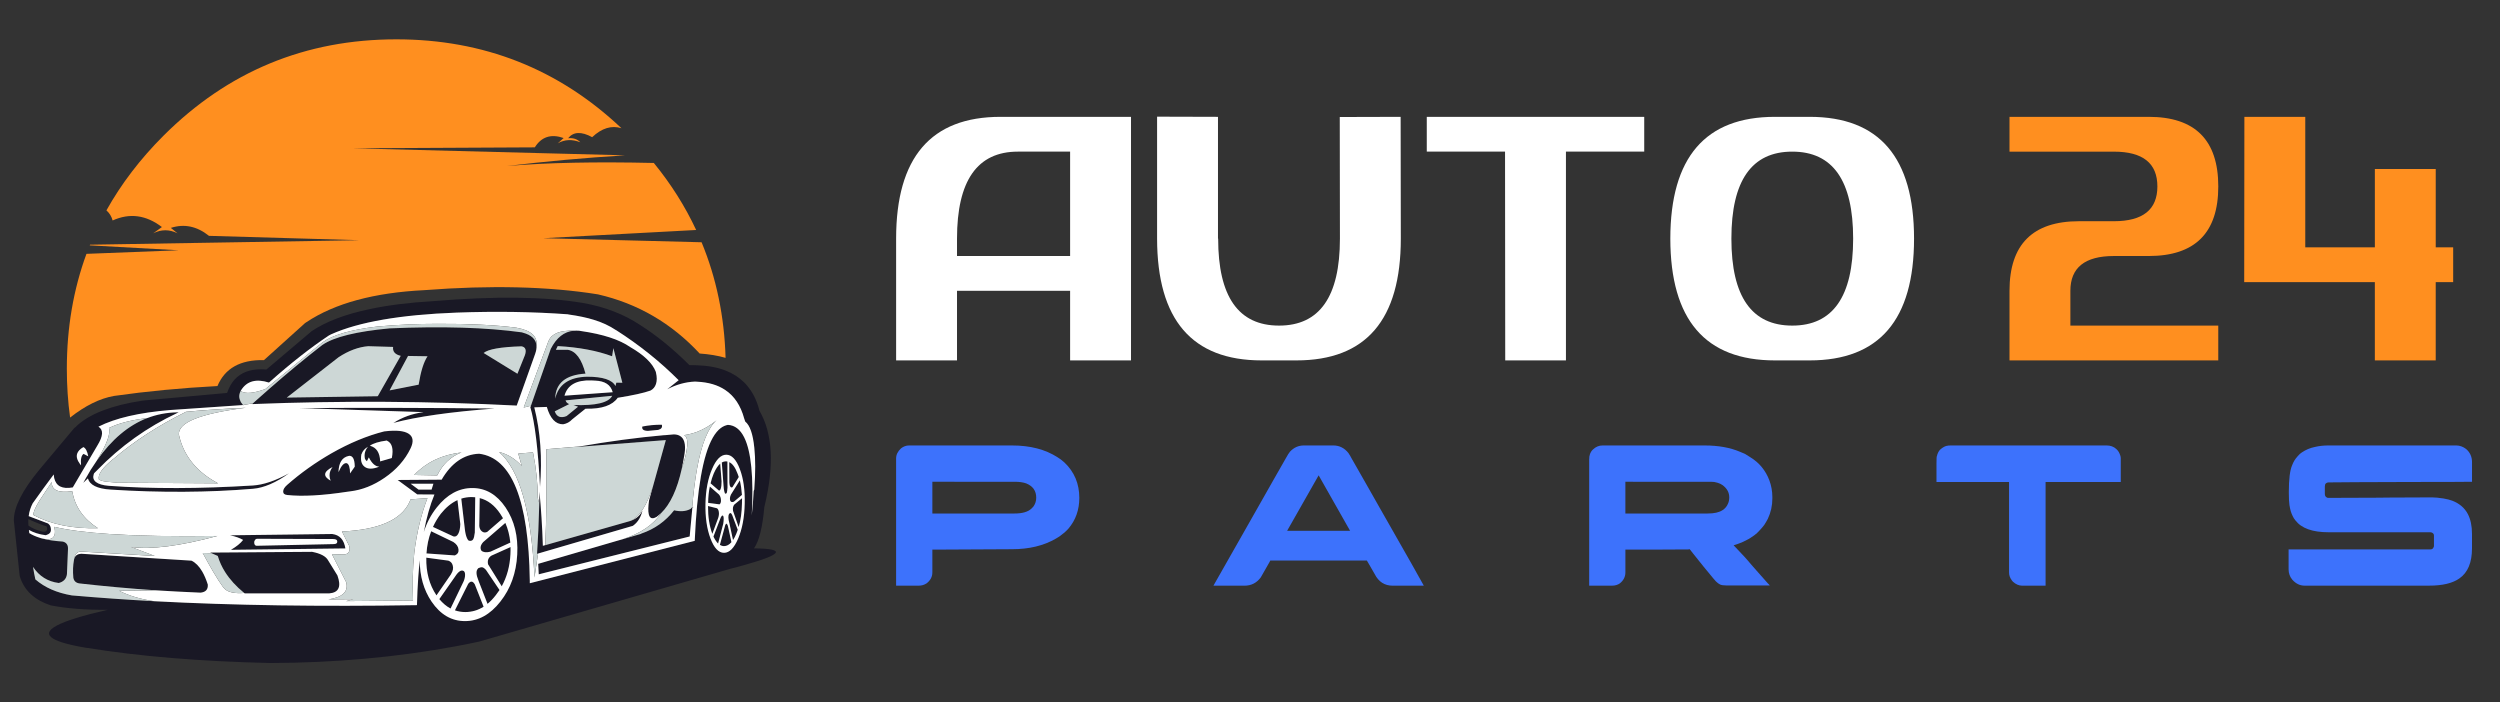
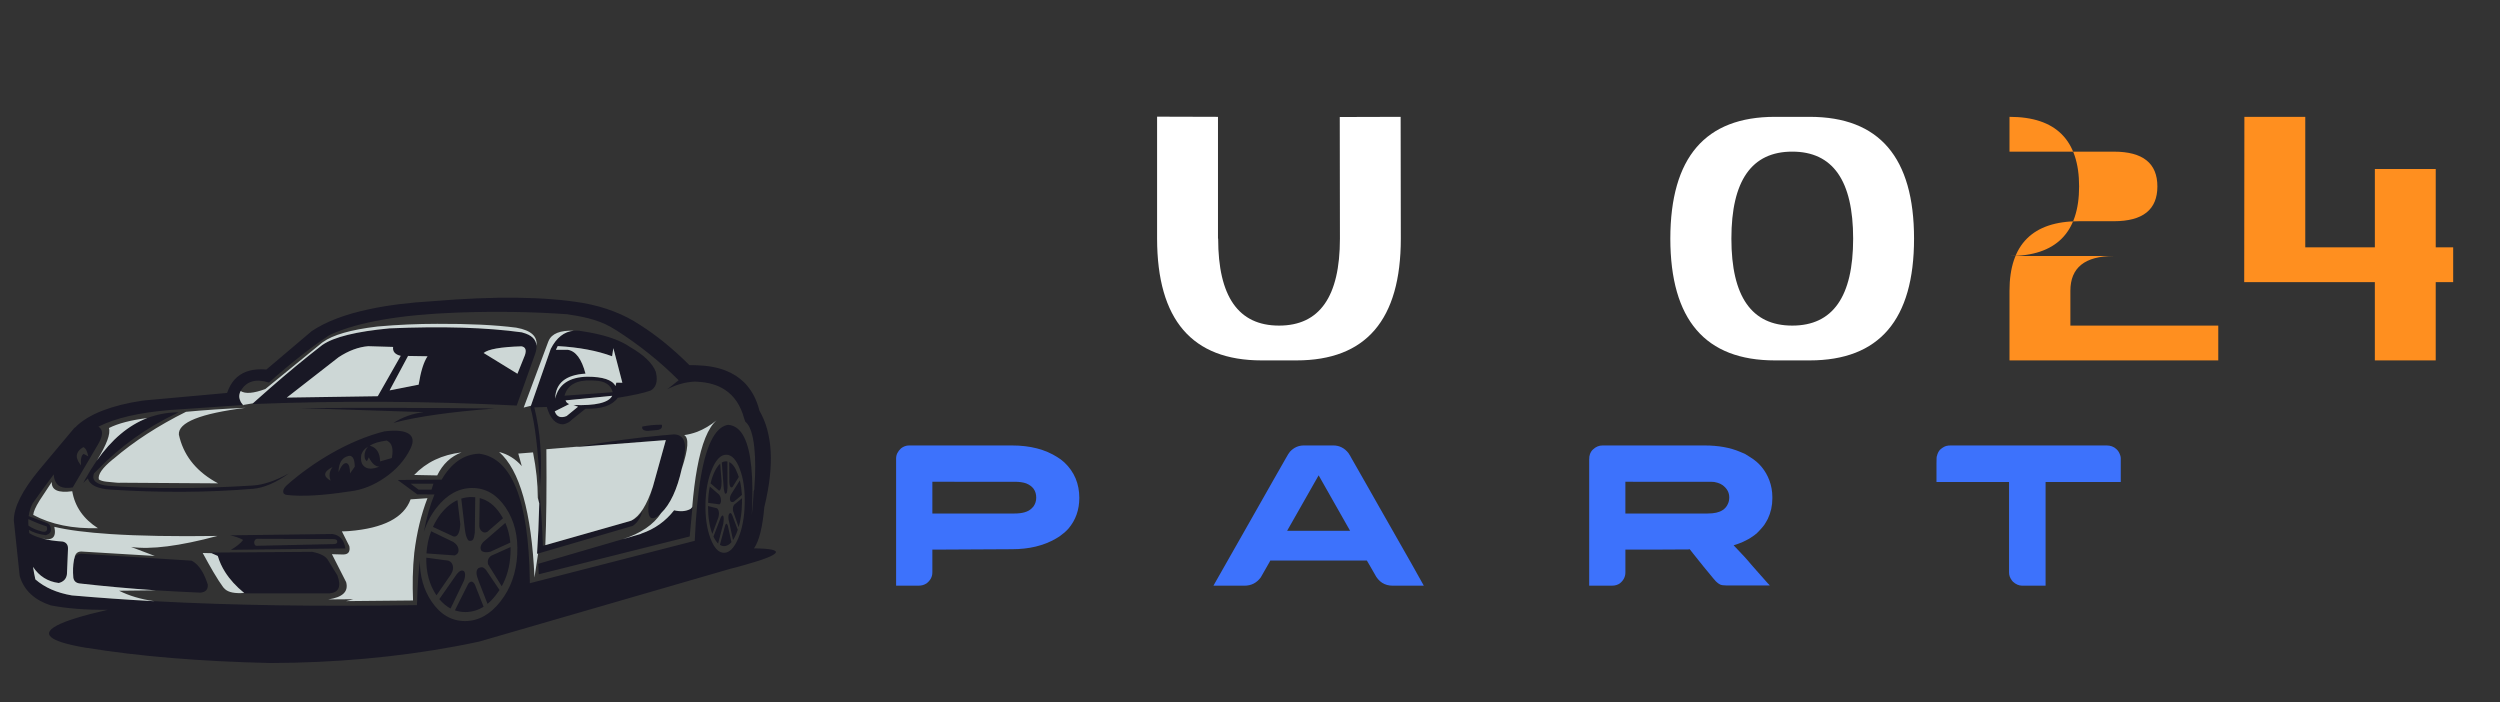
<svg xmlns="http://www.w3.org/2000/svg" version="1.1" id="Calque_1" x="0px" y="0px" width="199.334px" height="56px" viewBox="0 0 199.334 56" enable-background="new 0 0 199.334 56" xml:space="preserve">
  <rect x="0" y="0" width="199.334" height="56" fill="#333333" stroke="none" />
  <g>
    <path fill="#191825" d="M59.588,30.772c-0.078-0.102-0.163-0.194-0.253-0.279c-0.407-0.403-0.898-0.72-1.473-0.944   c-0.65-0.256-1.411-0.397-2.279-0.424c-0.198-0.012-0.4-0.014-0.609-0.01c-0.017-0.021-0.034-0.039-0.051-0.049   c-1.272-1.263-2.554-2.306-3.845-3.128c-1.313-0.879-2.848-1.474-4.605-1.783c-3.032-0.507-7.01-0.555-11.935-0.144   c-1.916,0.112-3.604,0.323-5.063,0.635c-1.95,0.41-3.491,0.996-4.622,1.756l-3.61,3.06c-1.003-0.085-1.787,0.121-2.35,0.617   c-0.247,0.215-0.45,0.488-0.608,0.819c-0.067,0.136-0.126,0.279-0.177,0.432l-6.567,0.594c-0.084,0.011-0.167,0.02-0.245,0.031   c-1.172,0.176-2.201,0.434-3.085,0.771c-0.963,0.372-1.704,0.826-2.223,1.36L5.938,34.11l-2.79,3.329   c-1.369,1.653-2.051,3.006-2.045,4.059l0.465,4.41c0.012,0.03,0.02,0.061,0.025,0.095c0.355,1.093,1.172,1.848,2.452,2.265   c1.261,0.249,2.777,0.367,4.546,0.355c-3.967,0.901-5.412,1.671-4.335,2.307c0.101,0.063,0.225,0.121,0.373,0.178   c0.383,0.152,0.921,0.295,1.614,0.431c0.186,0.039,0.386,0.077,0.6,0.11l0.084,0.008c4.153,0.675,9.024,1.079,14.614,1.208   c5.149-0.015,10.068-0.458,14.756-1.326c0.637-0.119,1.271-0.245,1.903-0.381l19.886-5.764l0.016-0.009   c0.451-0.11,0.862-0.223,1.234-0.329c3.087-0.86,3.349-1.307,0.785-1.334c0.407-0.593,0.68-1.686,0.82-3.28l0.033-0.144   c0.772-3.229,0.632-5.745-0.421-7.549l-0.034-0.133C60.322,31.888,60.012,31.273,59.588,30.772 M59.335,33.367l0.084,0.246   c0.372,0.298,0.614,0.993,0.726,2.087c0.096,0.912,0.096,1.995,0,3.244c0,0.023,0,0.046,0,0.068l-0.05,0.145   c-0.034,0.698-0.084,1.341-0.153,1.926c0.158-3.026-0.045-5.099-0.608-6.221c-0.316-0.631-0.748-0.958-1.293-0.988   c-0.199,0.035-0.387,0.118-0.564,0.248c-0.936,0.696-1.568,2.759-1.895,6.184c-0.001,0.003-0.001,0.008-0.001,0.011   c-0.078,0.835-0.14,1.757-0.185,2.763c0,0.011,0,0.024,0,0.041l-13.152,3.381c0-0.082-0.001-0.163-0.002-0.245   c-0.092-6.394-1.438-9.754-4.037-10.082c-1.216,0.045-2.214,0.734-2.991,2.068l-3.507,0.026l1.563,1.149l1.37,0.009   c-0.346,0.837-0.629,1.838-0.849,3.001c0.227-0.725,0.571-1.383,1.035-1.968c0.817-1.033,1.761-1.549,2.832-1.549   s1.955,0.516,2.653,1.549c0.699,1.035,1.01,2.286,0.93,3.75c-0.079,1.471-0.527,2.723-1.344,3.754   c-0.812,1.037-1.752,1.556-2.823,1.556c-1.071,0-1.958-0.519-2.663-1.556c-0.625-0.924-0.939-2.022-0.942-3.299   c-0.045,0.436-0.086,0.889-0.119,1.356c-0.049,0.704-0.084,1.449-0.104,2.228c-7.681,0.125-14.656,0.021-20.927-0.312   c-2.253-0.122-4.417-0.275-6.491-0.455l-0.101-0.008c-1.194-0.204-2.164-0.629-2.908-1.277c-0.067-0.293-0.129-0.626-0.186-0.998   c0.491,0.745,1.175,1.173,2.054,1.285c0.388-0.103,0.605-0.338,0.65-0.709l0.084-2.013c0.012-0.226-0.057-0.388-0.203-0.49   C5.157,43.229,5.083,43.197,5,43.18c-0.637-0.04-1.184-0.121-1.641-0.246l-0.092-0.025c-0.022-0.012-0.045-0.019-0.068-0.024   c-0.337-0.101-0.625-0.228-0.862-0.379c-0.017-0.098-0.029-0.182-0.034-0.255c0.384,0.219,0.831,0.359,1.344,0.423   c0.282-0.079,0.419-0.223,0.414-0.432c0-0.207-0.063-0.364-0.186-0.465c-0.017-0.017-0.034-0.031-0.05-0.042l-1.539-0.583   c0.045-0.366,0.156-0.714,0.33-1.042l0.034-0.041c0.558-0.789,1.101-1.534,1.632-2.239c0.005,0.091,0.016,0.178,0.034,0.262   c0.004,0.013,0.007,0.022,0.007,0.034c0.152,0.643,0.646,0.888,1.48,0.736l1.96-3.339c0.468-0.755,0.497-1.257,0.085-1.504   c1.341-0.682,3.245-1.125,5.714-1.327l5.814-0.397h0.008c-0.022-0.022-0.04-0.042-0.05-0.06c-0.096-0.106-0.163-0.223-0.202-0.347   c-0.017-0.051-0.032-0.101-0.043-0.152c-0.022-0.146-0.008-0.287,0.043-0.422c0-0.012,0.002-0.021,0.007-0.025   c0.012-0.039,0.028-0.075,0.051-0.11c0.006-0.015,0.015-0.033,0.025-0.05c0.457-0.743,1.201-0.953,2.23-0.625   c0.018-0.012,0.034-0.026,0.051-0.044l0.009-0.007c1.679-1.494,3.25-2.727,4.716-3.702l0.178-0.093   c2.191-0.986,5.528-1.564,10.006-1.732c3.127-0.113,6.085-0.068,8.875,0.135l0.059,0.017c0.794,0.112,1.462,0.253,2.004,0.423   c0.653,0.197,1.242,0.471,1.766,0.82l0.034,0.016c1.819,1.161,3.477,2.487,4.969,3.981l-0.913,0.726   c0.71-0.376,1.447-0.583,2.214-0.617c0.057,0,0.114,0.004,0.17,0.01c0.894,0.042,1.639,0.258,2.234,0.654   C58.552,31.576,59.058,32.338,59.335,33.367 M56.25,40.164c0.023-1.084,0.197-2.005,0.524-2.765   c0.321-0.761,0.698-1.142,1.133-1.142c0.434,0,0.794,0.381,1.082,1.142c0.288,0.76,0.417,1.681,0.389,2.765   c-0.022,1.08-0.195,2.002-0.516,2.763c-0.321,0.765-0.699,1.15-1.132,1.15c-0.434,0-0.795-0.386-1.082-1.15   C56.36,42.166,56.228,41.244,56.25,40.164 M7.036,36.385l-0.372-0.195c-0.18,0.119-0.248,0.423-0.203,0.913   c-0.03-0.036-0.06-0.072-0.086-0.107c-0.226-0.306-0.3-0.576-0.224-0.817c0.063-0.196,0.228-0.374,0.495-0.527   C6.828,35.728,6.958,35.973,7.036,36.385 M3.757,42.182c-0.022,0.181-0.149,0.249-0.382,0.203   c-0.428-0.102-0.796-0.259-1.106-0.473c-0.017-0.18-0.02-0.354-0.009-0.524c0.463,0.225,0.939,0.417,1.429,0.576   c0.04-0.007,0.062,0.059,0.068,0.191C3.751,42.161,3.751,42.17,3.757,42.182 M34.555,38.572l-0.144,0.466h-1.039l-0.625-0.466   H34.555 M57.705,41.354c0-0.113-0.015-0.188-0.042-0.22c-0.074-0.091-0.164,0.017-0.27,0.321l-0.507,1.327   c0.117,0.242,0.24,0.428,0.371,0.557l0.415-1.588C57.693,41.611,57.705,41.478,57.705,41.354 M58.034,41.92   c-0.073-0.202-0.144-0.216-0.211-0.042l-0.423,1.563c0.101,0.067,0.211,0.103,0.33,0.103c0.214,0,0.411-0.105,0.591-0.314   L58.034,41.92 M58.38,41.066c-0.045-0.095-0.088-0.15-0.127-0.159c-0.028,0-0.067,0.02-0.119,0.059   c-0.044,0.078-0.065,0.177-0.059,0.295c0,0.113,0.028,0.27,0.085,0.474l0.286,1.327c0.096-0.142,0.184-0.31,0.263-0.507   c0.04-0.097,0.076-0.195,0.11-0.295c0.006,0,0.008-0.004,0.008-0.01L58.38,41.066 M58.515,40.002l0.644-0.54   c-0.029-0.417-0.085-0.804-0.17-1.159l-0.71,1.133c-0.085,0.181-0.102,0.347-0.051,0.499C58.284,40.036,58.38,40.059,58.515,40.002    M58.549,40.231c-0.102,0.116-0.135,0.287-0.102,0.506l0.449,1.294c0.163-0.548,0.25-1.169,0.262-1.867   c0.005-0.154,0.008-0.299,0.008-0.441L58.549,40.231 M57.366,40.214l0.026-0.018c0.072-0.066,0.104-0.182,0.092-0.338   c-0.005-0.169-0.058-0.312-0.16-0.432l-0.727-0.634c-0.084,0.399-0.13,0.835-0.135,1.303L57.366,40.214 M57.315,40.813   c-0.022-0.146-0.073-0.242-0.15-0.287l-0.711-0.178c-0.005,0.858,0.107,1.592,0.339,2.207c0,0.006,0.001,0.006,0.007,0.006   l0.449-1.214c0.005-0.019,0.011-0.031,0.017-0.044C57.321,41.135,57.338,40.972,57.315,40.813 M56.901,37.769   c-0.102,0.245-0.183,0.5-0.245,0.77l0.659,0.568c0.068,0.027,0.122-0.027,0.161-0.169c0.04-0.124,0.059-0.31,0.059-0.559   l-0.109-1.411C57.239,37.125,57.065,37.393,56.901,37.769 M58.905,38.032c-0.029-0.09-0.06-0.178-0.094-0.264   c-0.186-0.5-0.407-0.807-0.667-0.92l0.008,1.64c0.006,0.143,0.034,0.249,0.084,0.322c0.051,0.067,0.107,0.075,0.17,0.025   L58.905,38.032 M57.881,36.782c-0.112,0-0.223,0.031-0.33,0.093l0.136,1.809c0.012,0.213,0.034,0.387,0.068,0.516   c0.027,0.107,0.052,0.16,0.075,0.16c0.058,0.018,0.1-0.015,0.127-0.093c0.017-0.067,0.034-0.196,0.051-0.389L58,36.798h-0.009   C57.953,36.786,57.916,36.782,57.881,36.782 M41.671,26.521c-0.016-0.006-0.03-0.012-0.042-0.018   c-2.852-0.395-6.373-0.501-10.566-0.32c-2.647,0.248-4.431,0.687-5.349,1.318c-0.012,0.006-0.02,0.012-0.025,0.017   c-1.386,1.076-2.78,2.229-4.184,3.458c-0.344,0.297-0.687,0.603-1.031,0.911c-0.101,0.092-0.203,0.181-0.304,0.271   c-0.022,0.017-0.045,0.038-0.067,0.06c7.076-0.281,14.109-0.241,21.096,0.118l1.47-4.123c0.084-0.237,0.121-0.452,0.11-0.645   C42.745,27.056,42.376,26.707,41.671,26.521 M31.343,27.662c-0.05,0.366,0.152,0.603,0.608,0.71l-1.833,3.22l-7.253,0.109   l4.133-3.22c0.8-0.523,1.585-0.815,2.358-0.878L31.343,27.662 M31.063,31.128l1.471-2.747l1.555,0.025   c-0.303,0.445-0.541,1.199-0.71,2.265L31.063,31.128 M41.578,27.612c0.322,0.056,0.415,0.289,0.279,0.7l-0.599,1.488l-2.696-1.656   C38.921,27.841,39.927,27.663,41.578,27.612 M5.911,44.574c-0.004,0.029-0.01,0.056-0.017,0.084   c-0.079,0.417-0.096,0.883-0.05,1.396c0.04,0.263,0.201,0.421,0.482,0.464c1.994,0.226,4.023,0.409,6.085,0.55   c1.178,0.072,2.366,0.135,3.566,0.186c0.017-0.005,0.037-0.006,0.059-0.006c0.383-0.053,0.561-0.268,0.532-0.644   c-0.131-0.406-0.279-0.751-0.445-1.036c-0.247-0.422-0.532-0.713-0.856-0.866L6.47,44.15c-0.276,0.018-0.454,0.133-0.533,0.348   C5.926,44.521,5.918,44.545,5.911,44.574 M36.271,48.665c0.259,0.091,0.536,0.136,0.828,0.136c0.524,0,1.011-0.141,1.462-0.424   l-0.702-1.781c-0.158-0.276-0.332-0.294-0.524-0.052L36.271,48.665 M37.082,45.833c0-0.158-0.037-0.259-0.11-0.304   c-0.191-0.118-0.419,0.029-0.684,0.439l-1.26,1.802c0.271,0.325,0.569,0.577,0.896,0.751l1.039-2.155   C37.043,46.181,37.082,46.003,37.082,45.833 M36.102,45.098c-0.045-0.197-0.164-0.329-0.355-0.396l-1.758-0.237   c-0.023,1.16,0.245,2.158,0.803,2.992c0,0.007,0.002,0.012,0.008,0.019l1.141-1.658c0.011-0.023,0.022-0.042,0.033-0.06   C36.116,45.527,36.158,45.308,36.102,45.098 M36.559,43.805c-0.023-0.231-0.162-0.427-0.416-0.593l-1.766-0.853   c-0.209,0.542-0.333,1.131-0.373,1.768l2.257,0.159l0.051-0.025C36.504,44.172,36.587,44.019,36.559,43.805 M36.16,42.774   c0.159,0.038,0.286-0.034,0.381-0.22c0.095-0.174,0.148-0.429,0.16-0.762l-0.228-1.918c-0.479,0.221-0.921,0.583-1.328,1.091   c-0.248,0.327-0.456,0.677-0.625,1.048L36.16,42.774 M38.426,45.225c-0.063-0.006-0.159,0.021-0.288,0.077   c-0.107,0.106-0.155,0.239-0.144,0.396c0.006,0.157,0.065,0.376,0.177,0.651l0.702,1.8c0.231-0.192,0.451-0.424,0.659-0.693   c0.103-0.129,0.199-0.262,0.288-0.397c0.006-0.004,0.01-0.011,0.01-0.016l-1.083-1.606C38.629,45.308,38.522,45.236,38.426,45.225    M38.383,43.907c0.147,0.134,0.386,0.163,0.719,0.083l1.589-0.727c-0.057-0.569-0.188-1.094-0.397-1.571l-1.767,1.53   C38.308,43.469,38.26,43.698,38.383,43.907 M39.179,44.305c-0.243,0.156-0.33,0.388-0.262,0.692l1.089,1.75   c0.411-0.744,0.644-1.59,0.693-2.537c0.011-0.201,0.014-0.4,0.008-0.591L39.179,44.305 M40.108,41.32   c-0.068-0.124-0.142-0.242-0.22-0.354c-0.451-0.676-0.997-1.094-1.639-1.252l-0.034,2.223c0.017,0.198,0.089,0.345,0.22,0.44   c0.125,0.096,0.263,0.106,0.415,0.033L40.108,41.32 M37.893,39.646c-0.095-0.012-0.194-0.016-0.295-0.016   c-0.282,0-0.555,0.042-0.819,0.126l0.287,2.452c0.034,0.293,0.09,0.527,0.168,0.701c0.068,0.146,0.132,0.217,0.195,0.21   c0.142,0.023,0.242-0.02,0.304-0.127c0.05-0.089,0.093-0.264,0.126-0.524L37.893,39.646 M27.54,43.729   c-0.107-0.692-0.457-1.075-1.047-1.15l-8.147,0.104c0.439,0.096,0.786,0.22,1.038,0.37c-0.208,0.271-0.531,0.533-0.971,0.788   L27.54,43.729 M26.889,43.153c0.018,0.147-0.073,0.225-0.27,0.229l-6.178,0.136c-0.125-0.021-0.181-0.129-0.169-0.322   c0.051-0.162,0.129-0.241,0.236-0.234l6.035,0.018C26.769,42.98,26.884,43.04,26.889,43.153 M26.17,44.692   c-0.174-0.331-0.602-0.563-1.284-0.693l-8.139,0.06l0.118,0.05l0.5,0.22c0.13,0.447,0.325,0.876,0.586,1.287   c0.373,0.589,0.878,1.144,1.517,1.664c0.018,0.012,0.032,0.022,0.042,0.033h6.635c0.04,0,0.079,0,0.118,0   c0.751-0.063,0.964-0.538,0.642-1.429L26.17,44.692 M33.777,32.86c-0.896,0.118-1.699,0.405-2.409,0.862   c1.837-0.497,4.528-0.88,8.072-1.151c-5.139-0.057-10.314-0.066-15.526-0.033L33.777,32.86 M30.7,34.39l-0.067,0.008   c-1.363,0.345-2.767,0.928-4.209,1.749c-1.279,0.734-2.454,1.571-3.524,2.512c-0.214,0.19-0.321,0.366-0.321,0.523   c-0.006,0.17,0.104,0.266,0.33,0.287c1.194,0.129,2.792,0.044,4.792-0.262c0.08-0.012,0.161-0.021,0.246-0.033   c0.929-0.113,1.833-0.471,2.712-1.073c0.941-0.643,1.634-1.425,2.079-2.351c0.259-0.539,0.208-0.929-0.151-1.166   C32.225,34.348,31.596,34.283,30.7,34.39 M30.837,35.125c0.011,0.007,0.025,0.015,0.041,0.025c0.383,0.186,0.504,0.642,0.363,1.37   l-0.93,0.27c-0.022-0.699-0.295-1.116-0.82-1.25C29.757,35.348,30.205,35.211,30.837,35.125 M27.776,36.359   c0.023-0.012,0.052-0.017,0.086-0.017c0.27,0.005,0.41,0.277,0.422,0.819c0,0.019,0,0.034,0,0.05l-0.372,0.533   c-0.006-0.467-0.09-0.738-0.255-0.811c-0.219-0.057-0.441,0.181-0.667,0.71C27.007,36.905,27.27,36.479,27.776,36.359    M28.816,36.207l0.009,0.008c0.084-0.253,0.255-0.45,0.515-0.592c-0.237,0.277-0.319,0.592-0.246,0.947   c0.04,0.096,0.094,0.164,0.161,0.202l0.152-0.303c0.248,0.49,0.527,0.735,0.837,0.735c-0.513,0.207-0.901,0.214-1.166,0.017   c-0.26-0.192-0.348-0.524-0.263-0.998V36.207 M26.517,37.238c-0.258,0.338-0.309,0.701-0.151,1.09   C25.734,37.973,25.784,37.61,26.517,37.238 M14.238,32.877c-0.046,0-0.088,0-0.127,0c-0.828,0.017-1.617,0.169-2.367,0.456   c-1.504,0.579-2.846,1.711-4.023,3.39c-0.124,0.174-0.245,0.356-0.363,0.549c-0.04,0.057-0.079,0.115-0.119,0.178   c-0.154,0.255-0.309,0.52-0.461,0.793c-0.046,0.086-0.092,0.169-0.138,0.256l0.372-0.355c0.136,0.529,0.741,0.828,1.817,0.896   c3.983,0.253,7.767,0.232,11.35-0.067c0.411-0.033,0.859-0.15,1.344-0.354c0.512-0.22,1.02-0.513,1.521-0.88   c-1.089,0.599-2.048,0.921-2.882,0.972c-4.242,0.266-8.074,0.274-11.494,0.026c-0.473-0.039-0.814-0.141-1.023-0.304   c-0.198-0.164-0.253-0.371-0.169-0.626c0.006-0.024,0.014-0.046,0.026-0.068c0.079-0.085,0.161-0.166,0.245-0.245   c1.859-1.916,3.983-3.435,6.372-4.555c0.028-0.017,0.061-0.031,0.093-0.043C14.223,32.889,14.232,32.882,14.238,32.877    M50.453,41.93c0.021-0.019,0.047-0.034,0.076-0.053c0.343-0.265,0.576-0.652,0.701-1.166c-0.197,0.383-0.493,0.648-0.889,0.796   c-0.049,0.015-0.101,0.033-0.152,0.051l-6.709,1.909l-0.195,0.051c-0.051-1.545-0.142-2.984-0.271-4.318   c-0.005,0.32-0.011,0.636-0.017,0.944c-0.039,1.523-0.098,2.861-0.178,4.016l0.085-0.024L50.453,41.93 M55.194,40.434   c-0.057,0.055-0.101,0.103-0.135,0.144c-0.361,0.195-0.797,0.232-1.31,0.11c-0.682,0.877-1.556,1.497-2.622,1.859l-0.033,0.024   l-1.444,0.422c-0.073,0.018-0.145,0.036-0.211,0.059c-0.08,0.023-0.158,0.045-0.236,0.068l-6.289,1.836l0.043,0.835l12.036-3.017   l0.211-2.265l0.143-0.128c-0.05,0.033-0.097,0.067-0.143,0.102v-0.06L55.194,40.434 M46.218,35.598   c-0.085,0.011-0.168,0.025-0.253,0.043l7.125-0.551l-1.032,3.712l-0.303,1.09c-0.074,0.497-0.083,0.862-0.026,1.099   c0.073,0.334,0.269,0.415,0.584,0.244c0.011-0.01,0.025-0.019,0.041-0.023c0.125-0.091,0.246-0.192,0.364-0.304   c0.727-0.705,1.273-1.881,1.64-3.525c0.084-0.384,0.16-0.789,0.228-1.217c0.107-0.761-0.028-1.237-0.405-1.428   c-0.13-0.067-0.285-0.102-0.465-0.102c-0.214,0.017-0.428,0.035-0.643,0.058c-0.056,0-0.113,0.003-0.168,0.01   C50.801,34.89,48.573,35.188,46.218,35.598 M51.213,34.01c-0.051,0.225,0.098,0.341,0.448,0.347l0.819-0.077   c0.254-0.066,0.35-0.204,0.289-0.415C52.239,33.86,51.72,33.908,51.213,34.01 M46.329,26.396c-0.051-0.011-0.102-0.021-0.152-0.026   c-0.147-0.011-0.288-0.011-0.423,0c-0.772,0.067-1.386,0.552-1.843,1.453l-1.581,4.53l-0.051,0.136h0.009   c0.354,1.188,0.611,3.298,0.769,6.33c0.187-2.276,0.034-4.388-0.456-6.338l0.998-0.033c0.27,0.93,0.704,1.391,1.301,1.385   c0.287-0.05,0.526-0.181,0.717-0.389l1.066-0.854c0.017,0,0.031,0,0.042,0c1.257,0.029,2.1-0.262,2.528-0.871   c1.201-0.192,2.07-0.382,2.61-0.574c0.215-0.111,0.361-0.287,0.439-0.523c0.085-0.255,0.085-0.558,0-0.914l-0.016-0.067   c-0.26-0.676-0.936-1.329-2.029-1.961C49.39,27.076,48.081,26.648,46.329,26.396 M48.804,28.406l0.101-0.65l0.719,2.764   l-0.481-0.009l-0.067,0.27c-0.259-0.495-1.012-0.743-2.256-0.743c-1.443,0.034-2.293,0.617-2.553,1.75   c0.028-1.234,0.834-1.899,2.417-1.995c-0.305-1.166-0.775-1.8-1.411-1.901h-0.948l0.144-0.296   C46.17,27.691,47.615,27.962,48.804,28.406 M47.138,30.333l0.322,0.016c0.772,0.029,1.238,0.337,1.395,0.924l-3.845,0.277   C45.246,30.699,45.956,30.294,47.138,30.333 M45.727,32.294l0.364,0.136l-0.912,0.743c-0.474,0.191-0.79,0.068-0.947-0.374   l1.157-0.581c-0.151-0.051-0.25-0.149-0.295-0.294l3.719-0.366C48.531,32.109,47.503,32.355,45.727,32.294z" />
-     <path fill="#FFFFFF" d="M34.411,39.038l0.144-0.466h-1.808l0.625,0.466H34.411 M6.664,36.189l0.372,0.195   c-0.079-0.412-0.208-0.657-0.389-0.734c-0.267,0.153-0.432,0.331-0.495,0.527c-0.077,0.241-0.002,0.512,0.224,0.817   c0.026,0.035,0.056,0.071,0.086,0.107C6.416,36.612,6.484,36.309,6.664,36.189 M56.774,37.399c-0.327,0.76-0.501,1.681-0.524,2.765   c-0.022,1.08,0.11,2.002,0.397,2.763c0.287,0.765,0.647,1.15,1.082,1.15c0.434,0,0.811-0.386,1.132-1.15   c0.321-0.761,0.494-1.683,0.516-2.763c0.029-1.084-0.101-2.005-0.389-2.765c-0.287-0.761-0.648-1.142-1.082-1.142   C57.473,36.258,57.095,36.639,56.774,37.399 M57.551,36.875c0.107-0.062,0.218-0.093,0.33-0.093c0.035,0,0.071,0.004,0.11,0.016H58   l0.008,2.08c-0.017,0.192-0.034,0.321-0.051,0.389c-0.027,0.078-0.069,0.11-0.127,0.093c-0.022,0-0.047-0.053-0.075-0.16   c-0.034-0.129-0.056-0.303-0.068-0.516L57.551,36.875 M58.811,37.769c0.034,0.086,0.065,0.174,0.094,0.264l-0.498,0.804   c-0.063,0.05-0.119,0.042-0.17-0.025c-0.05-0.073-0.079-0.18-0.084-0.322l-0.008-1.64C58.403,36.962,58.625,37.269,58.811,37.769    M56.656,38.538c0.062-0.27,0.143-0.524,0.245-0.77c0.164-0.376,0.338-0.644,0.524-0.801l0.109,1.411   c0,0.249-0.019,0.435-0.059,0.559c-0.04,0.142-0.093,0.196-0.161,0.169L56.656,38.538 M57.165,40.525   c0.078,0.045,0.128,0.141,0.15,0.287c0.023,0.159,0.006,0.322-0.05,0.49c-0.006,0.013-0.012,0.025-0.017,0.044l-0.449,1.214   c-0.006,0-0.007,0-0.007-0.006c-0.231-0.615-0.344-1.349-0.339-2.207L57.165,40.525 M57.392,40.196l-0.026,0.018l-0.904-0.118   c0.005-0.468,0.05-0.903,0.135-1.303l0.727,0.634c0.102,0.12,0.155,0.263,0.16,0.432C57.496,40.015,57.464,40.13,57.392,40.196    M58.447,40.737c-0.033-0.219,0-0.39,0.102-0.506l0.618-0.509c0,0.143-0.003,0.287-0.008,0.441c-0.013,0.698-0.1,1.319-0.262,1.867   L58.447,40.737 M59.159,39.462l-0.644,0.54c-0.135,0.057-0.231,0.034-0.287-0.067c-0.051-0.152-0.034-0.318,0.051-0.499l0.71-1.133   C59.073,38.658,59.129,39.045,59.159,39.462 M58.253,40.907c0.039,0.009,0.082,0.064,0.127,0.159l0.447,1.184   c0,0.006-0.002,0.01-0.008,0.01c-0.034,0.1-0.07,0.198-0.11,0.295c-0.079,0.197-0.167,0.365-0.263,0.507l-0.286-1.327   c-0.057-0.204-0.085-0.36-0.085-0.474c-0.006-0.118,0.015-0.217,0.059-0.295C58.186,40.927,58.226,40.907,58.253,40.907    M57.823,41.878c0.067-0.174,0.138-0.16,0.211,0.042l0.287,1.31c-0.18,0.209-0.377,0.314-0.591,0.314   c-0.119,0-0.229-0.035-0.33-0.103L57.823,41.878 M57.662,41.135c0.028,0.031,0.042,0.106,0.042,0.22   c0,0.123-0.011,0.257-0.034,0.397l-0.415,1.588c-0.13-0.129-0.254-0.314-0.371-0.557l0.507-1.327   C57.498,41.151,57.588,41.044,57.662,41.135 M59.42,33.613l-0.084-0.246c-0.278-1.029-0.784-1.791-1.519-2.278   c-0.595-0.396-1.34-0.612-2.234-0.654c-0.056-0.006-0.113-0.01-0.17-0.01c-0.767,0.034-1.504,0.241-2.214,0.617l0.913-0.726   c-1.492-1.494-3.15-2.82-4.969-3.981l-0.034-0.016c-0.524-0.35-1.113-0.623-1.766-0.82c-0.542-0.17-1.21-0.311-2.004-0.423   L45.28,25.06c-2.79-0.203-5.748-0.248-8.875-0.135c-4.479,0.168-7.815,0.746-10.006,1.732l-0.178,0.093   c-1.465,0.976-3.037,2.208-4.716,3.702l-0.009,0.007c-0.017,0.018-0.033,0.032-0.051,0.044c-1.03-0.328-1.773-0.118-2.23,0.625   c-0.01,0.017-0.02,0.035-0.025,0.05c0.372,0.242,1.028,0.189,1.97-0.16l4.521-3.693c0.018-0.017,0.038-0.03,0.06-0.042   c0.8-0.58,2.237-0.994,4.31-1.242l0.085-0.01c1.594-0.141,3.169-0.21,4.725-0.21c2.535-0.012,4.63,0.09,6.288,0.304   c0.017,0,0.034,0.003,0.051,0.009c1.143,0.208,1.671,0.688,1.58,1.436c0.011,0.192-0.025,0.407-0.11,0.645l-1.47,4.123   c-6.987-0.359-14.02-0.399-21.096-0.118c0.022-0.021,0.045-0.043,0.067-0.06l-0.743,0.128l-0.043,0.034l-0.008-0.026l-5.814,0.397   c-2.469,0.202-4.373,0.646-5.714,1.327c0.412,0.247,0.383,0.749-0.085,1.504l-1.96,3.339c-0.833,0.151-1.328-0.094-1.48-0.736   c0-0.012-0.003-0.021-0.007-0.034c-0.018-0.084-0.029-0.171-0.034-0.262c-0.531,0.705-1.074,1.45-1.632,2.239l-0.034,0.041   c-0.174,0.328-0.285,0.676-0.33,1.042l1.539,0.583c0.016,0.011,0.033,0.025,0.05,0.042c0.124,0.101,0.186,0.258,0.186,0.465   c0.005,0.209-0.132,0.353-0.414,0.432c-0.513-0.063-0.96-0.204-1.344-0.423c0.005,0.073,0.017,0.157,0.034,0.255   c0.237,0.151,0.525,0.278,0.862,0.379c0.022,0.006,0.045,0.013,0.068,0.024l0.092,0.025c0.828,0.205,1.152-0.106,0.972-0.929   c1.085,0.262,2.575,0.453,4.471,0.577c2.267,0.148,5.111,0.2,8.536,0.15c-3.021,0.812-5.317,1.103-6.889,0.877l1.894,0.719   l-2.517-0.151l-3.349-0.202c-0.304,0-0.485,0.175-0.541,0.523c0.079-0.215,0.257-0.33,0.533-0.348l8.798,0.551   c0.324,0.153,0.609,0.444,0.856,0.866c0.166,0.285,0.314,0.63,0.445,1.036c0.029,0.376-0.148,0.591-0.532,0.644   c-0.022,0-0.042,0.001-0.059,0.006c-1.2-0.051-2.389-0.113-3.566-0.186l-2.916,0.034c0.789,0.399,1.729,0.68,2.822,0.836   c6.271,0.333,13.247,0.437,20.927,0.312c0.021-0.778,0.055-1.523,0.104-2.228c0.033-0.468,0.074-0.921,0.119-1.356   c0.003,1.276,0.317,2.375,0.942,3.299c0.705,1.037,1.592,1.556,2.663,1.556c1.07,0,2.011-0.519,2.823-1.556   c0.817-1.031,1.265-2.283,1.344-3.754c0.08-1.464-0.231-2.715-0.93-3.75c-0.698-1.033-1.583-1.549-2.653-1.549   s-2.015,0.516-2.832,1.549c-0.463,0.585-0.808,1.243-1.035,1.968c0.22-1.163,0.503-2.164,0.849-3.001l-1.37-0.009l-1.563-1.149   l3.507-0.026c0.777-1.334,1.775-2.023,2.991-2.068c2.599,0.328,3.945,3.688,4.037,10.082c0.001,0.082,0.001,0.163,0.002,0.245   l13.152-3.381c0-0.017,0-0.03,0-0.041c0.045-1.006,0.107-1.928,0.185-2.763c0-0.003,0-0.008,0.001-0.011   c0.326-3.425,0.958-5.487,1.895-6.184c0.177-0.13,0.365-0.213,0.564-0.248c0.546,0.03,0.977,0.357,1.293,0.988   c0.563,1.122,0.766,3.194,0.608,6.221c0.068-0.585,0.119-1.228,0.153-1.926l0.05-0.145c0-0.022,0-0.045,0-0.068   c0.096-1.249,0.096-2.332,0-3.244C60.034,34.606,59.792,33.911,59.42,33.613 M46.177,26.369c0.05,0.006,0.101,0.016,0.152,0.026   c1.752,0.253,3.062,0.681,3.929,1.283c1.094,0.632,1.77,1.285,2.029,1.961l0.016,0.067c0.085,0.356,0.085,0.659,0,0.914   c-0.078,0.236-0.224,0.412-0.439,0.523c-0.54,0.192-1.41,0.382-2.61,0.574c-0.428,0.609-1.271,0.9-2.528,0.871   c-0.011,0-0.024,0-0.042,0l-1.066,0.854c-0.191,0.208-0.43,0.339-0.717,0.389c-0.597,0.006-1.031-0.455-1.301-1.385l-0.998,0.033   c0.49,1.95,0.643,4.062,0.456,6.338c-0.157-3.032-0.415-5.142-0.769-6.33h-0.009l0.051-0.136l-0.575,0.145l1.96-5.258   c0.012-0.027,0.022-0.052,0.034-0.075c0.248-0.569,0.917-0.835,2.003-0.795C45.889,26.358,46.029,26.358,46.177,26.369    M51.661,34.356c-0.35-0.006-0.499-0.122-0.448-0.347c0.507-0.102,1.026-0.149,1.556-0.146c0.061,0.211-0.035,0.349-0.289,0.415   L51.661,34.356 M53.072,34.693c0.214-0.022,0.428-0.041,0.643-0.058c0.18,0,0.335,0.034,0.465,0.102   c0.377,0.19,0.513,0.667,0.405,1.428c-0.067,0.428-0.143,0.833-0.228,1.217c0.523-1.578,0.588-2.474,0.193-2.688   c0.349-0.05,0.693-0.138,1.032-0.262c0.54-0.209,1.059-0.515,1.554-0.921c-0.675,0.587-1.194,1.864-1.554,3.837   c-0.164,0.89-0.293,1.919-0.389,3.086l0.009-0.01v0.06c0.045-0.034,0.093-0.068,0.143-0.102l-0.143,0.128l-0.211,2.265   l-12.036,3.017l-0.043-0.835l6.289-1.836c0.079-0.023,0.157-0.045,0.236-0.068c0.067-0.022,0.138-0.041,0.211-0.059   c1.436-0.462,2.459-1.157,3.068-2.086c-0.119,0.111-0.24,0.213-0.364,0.304c-0.016,0.005-0.03,0.014-0.041,0.023   c-0.315,0.171-0.511,0.09-0.584-0.244c-0.057-0.236-0.048-0.602,0.026-1.099l0.303-1.09c-0.473,1.466-1.045,2.367-1.716,2.705   c0.396-0.147,0.692-0.413,0.889-0.796c-0.125,0.514-0.358,0.901-0.701,1.166c-0.029,0.019-0.055,0.034-0.076,0.053l-7.548,2.205   l-0.288,1.91c-0.241-5.247-1.183-8.58-2.823-10.008c0.699,0.175,1.302,0.551,1.81,1.125l-0.279-0.997l1.175-0.094   c0.253,1.275,0.38,2.481,0.38,3.626c0.039,0.142,0.079,0.29,0.118,0.446c0.006-0.309,0.012-0.624,0.017-0.944   c0.129,1.334,0.22,2.773,0.271,4.318l0.195-0.051c0.083-1.927,0.111-4.476,0.084-7.648l2.653-0.221   c2.355-0.409,4.583-0.708,6.686-0.895C52.959,34.696,53.016,34.693,53.072,34.693 M8.685,34.128   c0.743-0.372,1.763-0.636,3.059-0.795c0.75-0.287,1.539-0.439,2.367-0.456c0.04,0,0.082,0,0.127,0   c-0.006,0.005-0.015,0.012-0.026,0.017c-0.033,0.012-0.065,0.026-0.093,0.043c-2.388,1.12-4.513,2.639-6.372,4.555   c-0.084,0.079-0.166,0.16-0.245,0.245c-0.012,0.022-0.02,0.044-0.026,0.068c-0.084,0.255-0.029,0.462,0.169,0.626   c0.209,0.163,0.55,0.265,1.023,0.304c3.42,0.248,7.252,0.239,11.494-0.026c0.834-0.051,1.793-0.373,2.882-0.972   c-0.502,0.367-1.01,0.66-1.521,0.88c-0.484,0.204-0.933,0.321-1.344,0.354c-3.583,0.3-7.367,0.32-11.35,0.067   c-1.077-0.067-1.682-0.366-1.817-0.896l-0.372,0.355c0.046-0.087,0.092-0.17,0.138-0.256c0.152-0.273,0.307-0.538,0.461-0.793   c0.04-0.063,0.079-0.121,0.119-0.178c0.118-0.192,0.239-0.375,0.363-0.549C8.509,35.442,8.831,34.578,8.685,34.128 M14.262,34.652   c0.023,0.09,0.045,0.184,0.068,0.278c0.417,1.543,1.436,2.746,3.059,3.607l-7.767-0.05c-0.062,0.023-0.444-0.006-1.149-0.083   c-0.26-0.029-0.457-0.089-0.591-0.179c-0.096-0.384,0.272-0.914,1.107-1.598l0.059-0.041c1.634-1.396,3.562-2.649,5.782-3.753   c1.521-0.143,3.112-0.249,4.774-0.321C15.976,32.971,14.194,33.683,14.262,34.652 M3.148,39.918l0.98-1.487   C4.1,39.077,4.645,39.323,5.76,39.166c0.208,1.223,0.89,2.205,2.045,2.947c-2.006,0.057-3.724-0.296-5.155-1.056   C2.667,40.805,2.833,40.424,3.148,39.918 M30.633,34.397L30.7,34.39c0.896-0.106,1.524-0.042,1.886,0.194   c0.36,0.237,0.411,0.627,0.151,1.166c-0.445,0.926-1.138,1.708-2.079,2.351c-0.879,0.603-1.783,0.96-2.712,1.073   c-0.085,0.012-0.167,0.021-0.246,0.033c-2,0.306-3.598,0.391-4.792,0.262c-0.226-0.021-0.335-0.117-0.33-0.287   c0-0.157,0.106-0.333,0.321-0.523c1.07-0.94,2.246-1.777,3.524-2.512C27.867,35.325,29.27,34.742,30.633,34.397 M31.368,33.723   c0.71-0.457,1.513-0.744,2.409-0.862l-9.863-0.322c5.212-0.033,10.387-0.023,15.526,0.033   C35.896,32.843,33.206,33.226,31.368,33.723 M24.886,43.999c0.682,0.131,1.11,0.362,1.284,0.693l0.735,1.191   c0.322,0.891,0.109,1.365-0.642,1.429c-0.039,0-0.078,0-0.118,0H19.51c-0.011-0.011-0.025-0.021-0.042-0.033   c-0.738,0.056-1.247-0.046-1.529-0.305c-0.051-0.051-0.099-0.102-0.144-0.151c-0.216-0.291-0.481-0.701-0.793-1.231   c-0.248-0.423-0.528-0.923-0.839-1.499l0.702,0.016l-0.118-0.05L24.886,43.999 M27.566,42.359l0.27-0.016   c2.733-0.221,4.366-1.063,4.902-2.529l1.344-0.092c-0.502,1.296-0.852,2.744-1.049,4.345c-0.066,0.606-0.106,1.254-0.121,1.942   c-0.013,0.591-0.005,1.216,0.021,1.868L27.6,47.929c0.236-0.066,0.427-0.119,0.574-0.15l-2.011,0.016   c1.161-0.168,1.639-0.628,1.437-1.378l-1.134-2.229l0.846,0.023c0.029,0,0.054,0,0.076,0c0.394-0.011,0.549-0.234,0.465-0.666   l-0.592-1.177C27.362,42.362,27.464,42.359,27.566,42.359 M26.492,42.578c0.591,0.075,0.94,0.458,1.047,1.15l-9.127,0.111   c0.439-0.255,0.763-0.517,0.971-0.788c-0.252-0.15-0.599-0.274-1.038-0.37L26.492,42.578 M37.597,39.631   c0.102,0,0.2,0.004,0.295,0.016l-0.033,2.822c-0.034,0.261-0.076,0.436-0.126,0.524c-0.062,0.107-0.163,0.15-0.304,0.127   c-0.063,0.007-0.127-0.064-0.195-0.21c-0.078-0.174-0.135-0.408-0.168-0.701l-0.287-2.452   C37.042,39.673,37.315,39.631,37.597,39.631 M39.888,40.966c0.078,0.112,0.152,0.23,0.22,0.354l-1.259,1.09   c-0.151,0.073-0.29,0.063-0.415-0.033c-0.13-0.096-0.203-0.242-0.22-0.44l0.034-2.223C38.891,39.872,39.437,40.29,39.888,40.966    M38.917,44.997c-0.068-0.305,0.019-0.536,0.262-0.692l1.528-0.686c0.006,0.19,0.003,0.39-0.008,0.591   c-0.05,0.947-0.282,1.793-0.693,2.537L38.917,44.997 M39.102,43.99c-0.333,0.08-0.572,0.051-0.719-0.083   c-0.124-0.209-0.076-0.438,0.144-0.685l1.767-1.53c0.208,0.478,0.34,1.002,0.397,1.571L39.102,43.99 M38.138,45.302   c0.129-0.057,0.226-0.083,0.288-0.077c0.096,0.012,0.203,0.083,0.32,0.212l1.083,1.606c0,0.005-0.004,0.012-0.01,0.016   c-0.089,0.136-0.186,0.269-0.288,0.397c-0.208,0.27-0.428,0.501-0.659,0.693l-0.702-1.8c-0.112-0.275-0.171-0.494-0.177-0.651   C37.983,45.541,38.031,45.408,38.138,45.302 M36.542,42.555c-0.096,0.186-0.223,0.258-0.381,0.22l-1.639-0.761   c0.169-0.371,0.377-0.721,0.625-1.048c0.406-0.508,0.848-0.87,1.328-1.091l0.228,1.918C36.69,42.126,36.637,42.381,36.542,42.555    M36.143,43.212c0.253,0.166,0.393,0.361,0.416,0.593c0.028,0.214-0.054,0.367-0.246,0.456l-0.051,0.025l-2.257-0.159   c0.04-0.637,0.164-1.226,0.373-1.768L36.143,43.212 M35.747,44.701c0.192,0.067,0.311,0.199,0.355,0.396   c0.056,0.21,0.014,0.43-0.127,0.659c-0.011,0.018-0.022,0.036-0.033,0.06L34.8,47.475c-0.006-0.007-0.008-0.012-0.008-0.019   c-0.559-0.834-0.826-1.832-0.803-2.992L35.747,44.701 M34.86,37.907l-1.835-0.036c0.958-1.014,2.218-1.614,3.778-1.8   C35.946,36.393,35.299,37.006,34.86,37.907 M36.972,45.529c0.073,0.045,0.11,0.146,0.11,0.304c0,0.17-0.039,0.348-0.119,0.533   l-1.039,2.155c-0.327-0.174-0.625-0.426-0.896-0.751l1.26-1.802C36.553,45.559,36.781,45.411,36.972,45.529 M37.099,48.801   c-0.292,0-0.569-0.045-0.828-0.136l1.064-2.121c0.192-0.242,0.366-0.225,0.524,0.052l0.702,1.781   C38.11,48.66,37.624,48.801,37.099,48.801 M26.619,43.382c0.197-0.004,0.288-0.081,0.27-0.229c-0.005-0.113-0.12-0.173-0.346-0.175   l-6.035-0.018c-0.107-0.007-0.186,0.072-0.236,0.234c-0.012,0.193,0.045,0.301,0.169,0.322L26.619,43.382 M26.365,38.328   c-0.158-0.389-0.107-0.752,0.151-1.09C25.784,37.61,25.734,37.973,26.365,38.328 M28.825,36.215l-0.009-0.008v0.017   c-0.085,0.474,0.003,0.806,0.263,0.998c0.265,0.197,0.653,0.19,1.166-0.017c-0.31,0-0.589-0.245-0.837-0.735l-0.152,0.303   c-0.067-0.038-0.121-0.106-0.161-0.202c-0.073-0.355,0.009-0.67,0.246-0.947C29.081,35.765,28.91,35.962,28.825,36.215    M27.862,36.343c-0.034,0-0.063,0.005-0.086,0.017c-0.506,0.119-0.769,0.546-0.786,1.285c0.226-0.529,0.448-0.767,0.667-0.71   c0.165,0.072,0.249,0.344,0.255,0.811l0.372-0.533c0-0.016,0-0.031,0-0.05C28.272,36.62,28.131,36.348,27.862,36.343 M30.878,35.15   c-0.016-0.011-0.03-0.019-0.041-0.025c-0.632,0.086-1.08,0.223-1.345,0.415c0.524,0.134,0.797,0.551,0.82,1.25l0.93-0.27   C31.382,35.792,31.261,35.336,30.878,35.15 M47.46,30.349l-0.322-0.016c-1.183-0.039-1.892,0.366-2.129,1.217l3.845-0.277   C48.698,30.686,48.232,30.378,47.46,30.349z" />
    <path fill="#CDD7D6" d="M41.856,28.313c0.136-0.411,0.043-0.645-0.279-0.7c-1.651,0.051-2.657,0.229-3.016,0.532l2.696,1.656   L41.856,28.313 M32.535,28.381l-1.471,2.747l2.316-0.457c0.169-1.065,0.407-1.819,0.71-2.265L32.535,28.381 M31.952,28.372   c-0.456-0.107-0.659-0.344-0.608-0.71l-1.986-0.059c-0.773,0.063-1.559,0.354-2.358,0.878l-4.133,3.22l7.253-0.109L31.952,28.372    M41.198,26.133c-0.017-0.006-0.034-0.009-0.051-0.009c-1.657-0.214-3.753-0.315-6.288-0.304c-1.556,0-3.13,0.069-4.725,0.21   l-0.085,0.01c-2.073,0.248-3.51,0.662-4.31,1.242c-0.022,0.012-0.042,0.025-0.06,0.042l-4.521,3.693   c-0.942,0.35-1.598,0.402-1.97,0.16c-0.023,0.035-0.04,0.071-0.051,0.11c-0.005,0.004-0.007,0.014-0.007,0.025   c-0.051,0.135-0.065,0.275-0.043,0.422c0.011,0.052,0.026,0.102,0.043,0.152c0.04,0.124,0.106,0.24,0.202,0.347   c0.011,0.018,0.028,0.037,0.05,0.06h-0.008l0.008,0.026l0.043-0.034l0.743-0.128c0.102-0.09,0.204-0.179,0.304-0.271   c0.344-0.309,0.687-0.614,1.031-0.911c1.403-1.229,2.798-2.382,4.184-3.458c0.006-0.005,0.014-0.011,0.025-0.017   c0.918-0.632,2.702-1.07,5.349-1.318c4.193-0.181,7.714-0.074,10.566,0.32c0.011,0.006,0.025,0.012,0.042,0.018   c0.706,0.186,1.074,0.534,1.107,1.047C42.869,26.82,42.341,26.341,41.198,26.133 M9.827,44.177l2.517,0.151l-1.894-0.719   c1.572,0.226,3.868-0.065,6.889-0.877c-3.425,0.05-6.27-0.002-8.536-0.15c-1.896-0.124-3.386-0.315-4.471-0.577   c0.18,0.822-0.144,1.134-0.972,0.929C3.816,43.059,4.363,43.14,5,43.18c0.083,0.018,0.157,0.049,0.219,0.093   c0.146,0.103,0.214,0.265,0.203,0.49l-0.084,2.013c-0.045,0.371-0.262,0.606-0.65,0.709c-0.879-0.112-1.563-0.54-2.054-1.285   c0.056,0.372,0.119,0.705,0.186,0.998c0.745,0.648,1.714,1.073,2.908,1.277l0.101,0.008c2.074,0.18,4.238,0.333,6.491,0.455   c-1.093-0.156-2.033-0.437-2.822-0.836l2.916-0.034c-2.062-0.141-4.091-0.324-6.085-0.55c-0.282-0.043-0.442-0.201-0.482-0.464   c-0.045-0.513-0.028-0.979,0.05-1.396c0.006-0.028,0.012-0.055,0.017-0.084c0.007-0.029,0.015-0.054,0.026-0.076   c0.056-0.349,0.237-0.523,0.541-0.523L9.827,44.177 M33.024,37.871l1.835,0.036c0.439-0.901,1.086-1.515,1.943-1.836   C35.242,36.257,33.983,36.857,33.024,37.871 M27.836,42.344l-0.27,0.016c-0.102,0-0.204,0.003-0.305,0.008l0.592,1.177   c0.084,0.432-0.071,0.655-0.465,0.666c-0.022,0-0.047,0-0.076,0l-0.846-0.023l1.134,2.229c0.202,0.75-0.276,1.21-1.437,1.378   l2.011-0.016c-0.147,0.031-0.338,0.084-0.574,0.15l5.333-0.051c-0.026-0.652-0.033-1.277-0.021-1.868   c0.015-0.688,0.055-1.336,0.121-1.942c0.197-1.601,0.547-3.049,1.049-4.345l-1.344,0.092   C32.202,41.281,30.569,42.123,27.836,42.344 M17.365,44.328l-0.5-0.22l-0.702-0.016c0.311,0.576,0.591,1.076,0.839,1.499   c0.313,0.53,0.578,0.94,0.793,1.231c0.044,0.05,0.093,0.101,0.144,0.151c0.282,0.259,0.791,0.36,1.529,0.305   c-0.639-0.521-1.144-1.075-1.517-1.664C17.69,45.204,17.495,44.775,17.365,44.328 M4.128,38.431l-0.98,1.487   c-0.314,0.506-0.48,0.887-0.498,1.14c1.431,0.76,3.149,1.112,5.155,1.056c-1.155-0.742-1.837-1.725-2.045-2.947   C4.645,39.323,4.1,39.077,4.128,38.431 M14.33,34.931c-0.023-0.095-0.045-0.188-0.068-0.278c-0.068-0.97,1.713-1.682,5.342-2.139   c-1.662,0.072-3.253,0.179-4.774,0.321c-2.221,1.104-4.148,2.356-5.782,3.753l-0.059,0.041c-0.834,0.684-1.203,1.214-1.107,1.598   c0.135,0.09,0.332,0.149,0.591,0.179c0.705,0.077,1.087,0.106,1.149,0.083l7.767,0.05C15.766,37.677,14.747,36.474,14.33,34.931    M11.744,33.333c-1.296,0.159-2.316,0.423-3.059,0.795c0.146,0.45-0.175,1.314-0.964,2.595   C8.898,35.044,10.24,33.912,11.744,33.333 M42.5,36.071l-1.175,0.094l0.279,0.997c-0.507-0.574-1.111-0.95-1.81-1.125   c1.64,1.428,2.583,4.761,2.823,10.008l0.288-1.91l-0.085,0.024c0.08-1.154,0.139-2.492,0.178-4.016   c-0.039-0.156-0.079-0.305-0.118-0.446C42.88,38.553,42.753,37.347,42.5,36.071 M55.583,34.432   c-0.338,0.124-0.683,0.212-1.032,0.262c0.395,0.215,0.33,1.11-0.193,2.688c-0.367,1.645-0.914,2.82-1.64,3.525   c-0.608,0.929-1.632,1.624-3.068,2.086l1.444-0.422l0.033-0.024c1.066-0.362,1.939-0.982,2.622-1.859   c0.513,0.122,0.949,0.085,1.31-0.11c0.034-0.041,0.078-0.089,0.135-0.144c0.096-1.167,0.226-2.196,0.389-3.086   c0.36-1.973,0.879-3.25,1.554-3.837C56.642,33.917,56.123,34.223,55.583,34.432 M45.965,35.641   c0.084-0.018,0.168-0.032,0.253-0.043l-2.653,0.221c0.027,3.173,0,5.722-0.084,7.648l6.709-1.909   c0.051-0.018,0.103-0.036,0.152-0.051c0.671-0.338,1.243-1.239,1.716-2.705l1.032-3.712L45.965,35.641 M43.75,27.164   c-0.012,0.023-0.022,0.048-0.034,0.075l-1.96,5.258l0.575-0.145l1.581-4.53c0.457-0.901,1.071-1.386,1.843-1.453   C44.667,26.329,43.998,26.595,43.75,27.164 M46.091,32.43l-0.364-0.136c1.776,0.062,2.804-0.185,3.086-0.736l-3.719,0.366   c0.045,0.145,0.144,0.243,0.295,0.294l-1.157,0.581c0.158,0.442,0.474,0.565,0.947,0.374L46.091,32.43 M48.905,27.756l-0.101,0.65   c-1.189-0.444-2.634-0.715-4.336-0.812l-0.144,0.296h0.948c0.636,0.102,1.106,0.735,1.411,1.901   c-1.583,0.096-2.389,0.761-2.417,1.995c0.26-1.133,1.11-1.716,2.553-1.75c1.245,0,1.997,0.248,2.256,0.743l0.067-0.27l0.481,0.009   L48.905,27.756z" />
-     <path fill="#FF8F1F" d="M46.269,11.343c-0.236-0.254-0.561-0.361-0.972-0.32c0.417-0.525,1.057-0.555,1.918-0.086   c0.775-0.725,1.555-0.962,2.339-0.711c-5.003-4.727-10.989-7.09-17.958-7.09c-7.251,0-13.44,2.563-18.567,7.691   c-1.846,1.847-3.36,3.828-4.543,5.947c0.248,0.224,0.412,0.492,0.494,0.806c1.357-0.615,2.668-0.44,3.93,0.523l-0.693,0.499   c0.642-0.321,1.288-0.321,1.936,0l-0.532-0.431c1.07-0.345,2.084-0.133,3.042,0.634l12.001,0.347L7.177,19.511   c-0.008,0.017-0.015,0.034-0.022,0.052l7.09,0.392l-7.351,0.285c-1.043,2.84-1.565,5.896-1.565,9.164   c0,1.333,0.087,2.628,0.26,3.889c1.208-0.951,2.377-1.527,3.509-1.725c2.61-0.372,5.356-0.635,8.241-0.787   c0.591-1.418,1.828-2.109,3.71-2.069l3.271-2.949c0.04-0.029,0.082-0.058,0.127-0.085c2.259-1.499,5.395-2.347,9.406-2.545   c5.268-0.404,9.857-0.295,13.768,0.329c0.017,0,0.038,0.004,0.061,0.01c3.16,0.727,5.861,2.299,8.104,4.715   c0.759,0.053,1.448,0.168,2.067,0.346c-0.096-3.296-0.733-6.369-1.913-9.217l-12.629-0.323l12.197-0.655   c-0.879-1.883-2.003-3.664-3.375-5.344c-4.62-0.107-8.527-0.027-11.722,0.244c3.094-0.373,6.235-0.657,9.424-0.854l-21.677-0.559   l14.485-0.076c0.529-0.845,1.295-1.093,2.298-0.743l-0.464,0.422C45.013,11.117,45.609,11.089,46.269,11.343z" />
  </g>
  <g>
    <g>
      <g>
-         <path fill="#FFFFFF" d="M76.306,23.188v5.548h-4.855v-9.71c0-6.473,2.775-9.71,8.323-9.71h10.405v19.42h-4.855v-5.548H76.306z      M85.324,20.413V12.09h-4.162c-3.238,0-4.856,2.312-4.856,6.936v1.387H85.324z" />
        <path fill="#FFFFFF" d="M106.824,9.33l4.854-0.014l0.014,9.71c0,6.474-2.774,9.71-8.323,9.71h-2.773     c-5.55,0-8.329-3.236-8.337-9.71V9.302l4.855,0.014v9.71h0.014c0,4.624,1.618,6.935,4.855,6.935c3.236,0,4.854-2.312,4.854-6.935     L106.824,9.33z" />
-         <path fill="#FFFFFF" d="M131.1,9.316v2.774h-6.242v16.646h-4.841l-0.015-16.646h-6.24V9.316H131.1z" />
        <path fill="#FFFFFF" d="M144.292,9.316c5.549,0,8.322,3.237,8.322,9.71c0,6.474-2.773,9.71-8.322,9.71h-2.773     c-5.55,0-8.329-3.236-8.338-9.71c0.009-6.473,2.788-9.71,8.338-9.71H144.292z M138.05,19.026c0,4.624,1.619,6.935,4.854,6.935     c3.237,0,4.854-2.312,4.854-6.935c0-4.624-1.617-6.936-4.854-6.936C139.669,12.09,138.05,14.402,138.05,19.026z" />
-         <path fill="#FF8F1F" d="M168.547,20.413c-2.311,0-3.468,0.926-3.468,2.775v2.773h11.792v2.775h-16.646v-5.548     c0-3.699,1.85-5.55,5.547-5.55h2.775c2.313,0,3.469-0.923,3.469-2.773s-1.156-2.774-3.469-2.774h-8.322V9.316h11.097     c3.699,0,5.55,1.85,5.55,5.549c0,3.7-1.851,5.548-5.55,5.548H168.547z" />
+         <path fill="#FF8F1F" d="M168.547,20.413c-2.311,0-3.468,0.926-3.468,2.775v2.773h11.792v2.775h-16.646v-5.548     c0-3.699,1.85-5.55,5.547-5.55h2.775c2.313,0,3.469-0.923,3.469-2.773s-1.156-2.774-3.469-2.774h-8.322V9.316c3.699,0,5.55,1.85,5.55,5.549c0,3.7-1.851,5.548-5.55,5.548H168.547z" />
        <path fill="#FF8F1F" d="M194.209,22.495v6.242h-4.854v-6.242h-10.416l0.014-13.179h4.854V19.72h5.549v-6.243h4.854v6.243h1.39     v2.775H194.209z" />
      </g>
    </g>
    <g>
      <path fill="#3D72FC" d="M72.486,35.518h8.202c1.445,0,2.653,0.311,3.628,0.938c0.166,0.098,0.348,0.232,0.545,0.41    c0.798,0.754,1.197,1.697,1.197,2.832c0,0.953-0.291,1.771-0.866,2.449c-0.151,0.166-0.277,0.285-0.378,0.361    c-0.241,0.203-0.45,0.35-0.626,0.439c-0.969,0.563-2.135,0.844-3.5,0.844l-6.179,0.033H74.34v1.82    c0,0.344-0.153,0.631-0.458,0.869c-0.188,0.123-0.397,0.184-0.625,0.184h-1.807V36.553c0-0.295,0.131-0.563,0.393-0.805    C72.042,35.594,72.256,35.518,72.486,35.518z M74.34,38.414v2.529h6.557c0.626,0,1.075-0.133,1.348-0.395    c0.049-0.047,0.1-0.102,0.153-0.16c0.149-0.209,0.224-0.443,0.224-0.707c0-0.545-0.267-0.924-0.802-1.139    c-0.242-0.086-0.543-0.129-0.908-0.129H74.34z" />
      <path fill="#3D72FC" d="M103.959,35.518h2.352c0.477,0,0.876,0.197,1.196,0.594c0.084,0.117,0.191,0.299,0.319,0.545    c0.023,0.031,0.041,0.064,0.059,0.098c0.047,0.072,0.459,0.797,1.234,2.166c0.22,0.391,0.47,0.834,0.755,1.332    c1.762,3.107,2.665,4.697,2.714,4.768l0.938,1.678h-2.474c-0.652,0-1.132-0.309-1.442-0.924c-0.221-0.375-0.38-0.654-0.481-0.836    c-0.087-0.154-0.134-0.236-0.146-0.248h-7.672c-0.012,0-0.024,0.006-0.035,0.016c-0.015,0.012-0.024,0.033-0.029,0.066    l-0.723,1.266c-0.325,0.441-0.76,0.66-1.3,0.66h-2.449c-0.009,0-0.015,0-0.015-0.006c0-0.002,0-0.006,0-0.012    c1.184-2.09,2.212-3.906,3.091-5.441c0.694-1.225,1.256-2.215,1.684-2.969c0.664-1.172,1.014-1.781,1.044-1.83    c0.085-0.16,0.177-0.303,0.273-0.424C103.163,35.682,103.531,35.518,103.959,35.518z M105.14,37.9l-2.514,4.424h5.023    C106.009,39.443,105.171,37.969,105.14,37.9z" />
      <path fill="#3D72FC" d="M127.774,35.518h8.14c1.096,0,2.044,0.17,2.84,0.512c0.162,0.064,0.286,0.117,0.378,0.16    c0.134,0.076,0.275,0.164,0.425,0.266c0.712,0.434,1.218,1.047,1.519,1.84c0.158,0.422,0.24,0.871,0.24,1.346v0.105    c0,0.574-0.121,1.113-0.361,1.621c-0.075,0.145-0.17,0.305-0.28,0.48c-0.097,0.129-0.213,0.268-0.347,0.41    c-0.063,0.076-0.127,0.141-0.192,0.201l-0.079,0.08l-0.065,0.047l-0.122,0.098c-0.095,0.068-0.214,0.15-0.359,0.242    c-0.021,0.008-0.042,0.021-0.064,0.039c-0.144,0.074-0.275,0.141-0.393,0.201c-0.059,0.025-0.116,0.053-0.168,0.08    c-0.208,0.086-0.428,0.162-0.658,0.232c0.663,0.684,1.117,1.182,1.364,1.492c0.165,0.188,0.328,0.371,0.488,0.555    c0.306,0.354,0.598,0.682,0.876,0.988c0.084,0.076,0.137,0.135,0.151,0.166h-3.467c-0.198,0-0.353-0.02-0.466-0.063    c-0.032-0.018-0.06-0.033-0.087-0.049c-0.028-0.016-0.058-0.035-0.09-0.055c-0.111-0.076-0.237-0.203-0.377-0.379    c-0.507-0.604-1.046-1.266-1.611-1.982l-0.283-0.361c-0.015,0-0.048,0.006-0.096,0.018c-0.332,0-1.329,0.004-2.993,0.016h-2.039    v1.82c0,0.344-0.146,0.631-0.44,0.869c-0.178,0.123-0.381,0.184-0.61,0.184h-1.837V36.641c0-0.182,0.021-0.326,0.063-0.434    c0.021-0.064,0.061-0.139,0.113-0.225c0.037-0.055,0.082-0.105,0.137-0.154C127.245,35.621,127.499,35.518,127.774,35.518z     M129.597,38.414v2.529h6.573c0.514,0,0.904-0.088,1.174-0.266c0.192-0.123,0.332-0.285,0.423-0.49    c0.075-0.154,0.113-0.332,0.113-0.529c0-0.391-0.18-0.717-0.536-0.979c-0.054-0.037-0.111-0.07-0.171-0.1    c-0.016-0.002-0.032-0.01-0.048-0.021c-0.097-0.047-0.243-0.09-0.441-0.129c-0.064,0-0.151-0.004-0.264-0.016H129.597z" />
      <path fill="#3D72FC" d="M155.533,35.518h12.431c0.313,0,0.567,0.094,0.772,0.279c0.111,0.107,0.185,0.195,0.214,0.266    c0.098,0.188,0.146,0.344,0.146,0.475v1.893h-5.994v8.268h-1.862c-0.262,0-0.508-0.107-0.738-0.314    c-0.005-0.004-0.012-0.014-0.018-0.023c-0.015-0.018-0.035-0.041-0.063-0.072c-0.153-0.203-0.232-0.412-0.232-0.625V38.43h-5.786    v-1.477c0-0.379,0.011-0.572,0.031-0.58c0.049-0.213,0.132-0.383,0.249-0.512c0.128-0.113,0.223-0.182,0.282-0.207    C155.096,35.563,155.287,35.518,155.533,35.518z" />
-       <path fill="#3D72FC" d="M185.65,35.518h10.194c0.277,0,0.539,0.094,0.784,0.279c0.317,0.273,0.475,0.625,0.475,1.051v1.566h-0.017    c-0.749,0.012-2.334,0.016-4.752,0.016c-1.904,0.01-3.381,0.016-4.43,0.016c-1.096,0.012-1.843,0.018-2.239,0.018    c-0.079,0-0.152,0.025-0.216,0.08c-0.053,0.053-0.081,0.131-0.081,0.234v0.607c0,0.145,0.062,0.244,0.187,0.297    c0.014,0.006,0.028,0.01,0.039,0.012c0.01,0.002,0.022,0.004,0.04,0.004c2.43-0.01,3.814-0.016,4.156-0.016    c0.086,0,0.241-0.002,0.465-0.008c0.634-0.01,1.832-0.016,3.597-0.016h0.064c0.23,0,0.536,0.029,0.924,0.088    c0.277,0.051,0.508,0.107,0.688,0.176c0.578,0.227,0.993,0.582,1.245,1.068c0.22,0.428,0.329,0.955,0.329,1.582v1.146    c0,1.137-0.335,1.936-1.003,2.4c-0.541,0.385-1.348,0.578-2.416,0.578h-9.929c-0.375,0-0.7-0.16-0.98-0.475    c-0.197-0.234-0.296-0.512-0.296-0.826v-1.588h11.309c0.129,0,0.215-0.063,0.257-0.186c0.012-0.016,0.019-0.031,0.02-0.049    c0.003-0.016,0.004-0.027,0.004-0.031v-0.844c0-0.113-0.061-0.191-0.185-0.24c-0.031-0.012-0.063-0.018-0.096-0.018h-8.122    c-1.284,0-2.168-0.316-2.649-0.953c-0.096-0.117-0.164-0.229-0.208-0.33c-0.053-0.102-0.104-0.227-0.152-0.375    c-0.042-0.141-0.08-0.313-0.111-0.516c-0.032-0.219-0.049-0.541-0.049-0.971v-0.064c0-1.031,0.09-1.744,0.265-2.135    c0.092-0.262,0.244-0.508,0.457-0.738c0.117-0.133,0.223-0.229,0.313-0.281c0.311-0.213,0.66-0.361,1.053-0.441    C184.915,35.557,185.271,35.518,185.65,35.518z" />
    </g>
  </g>
</svg>